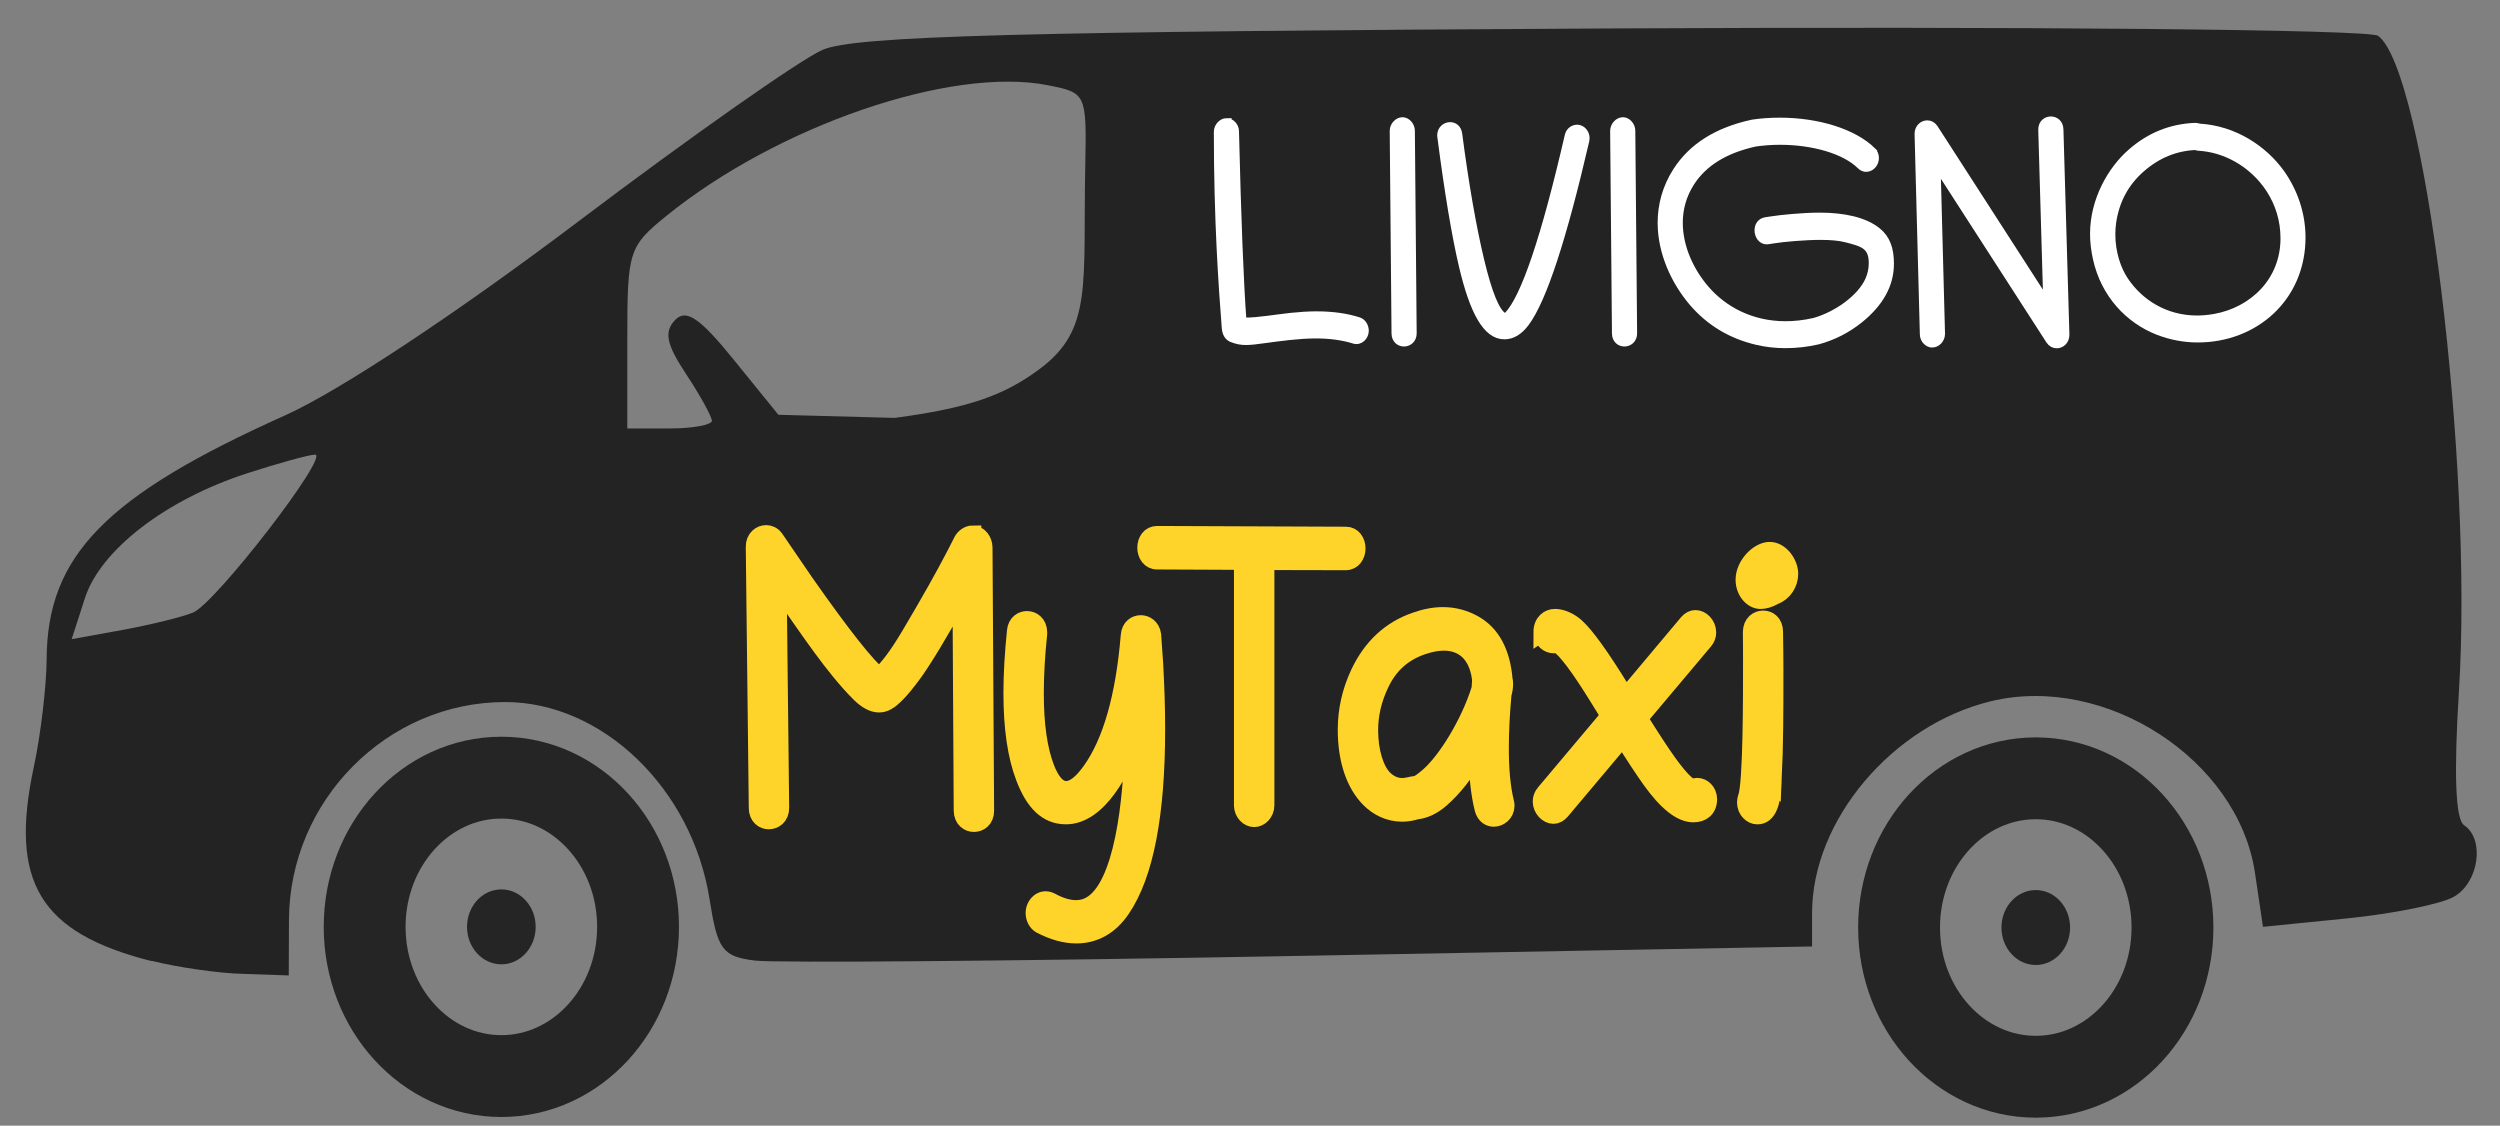
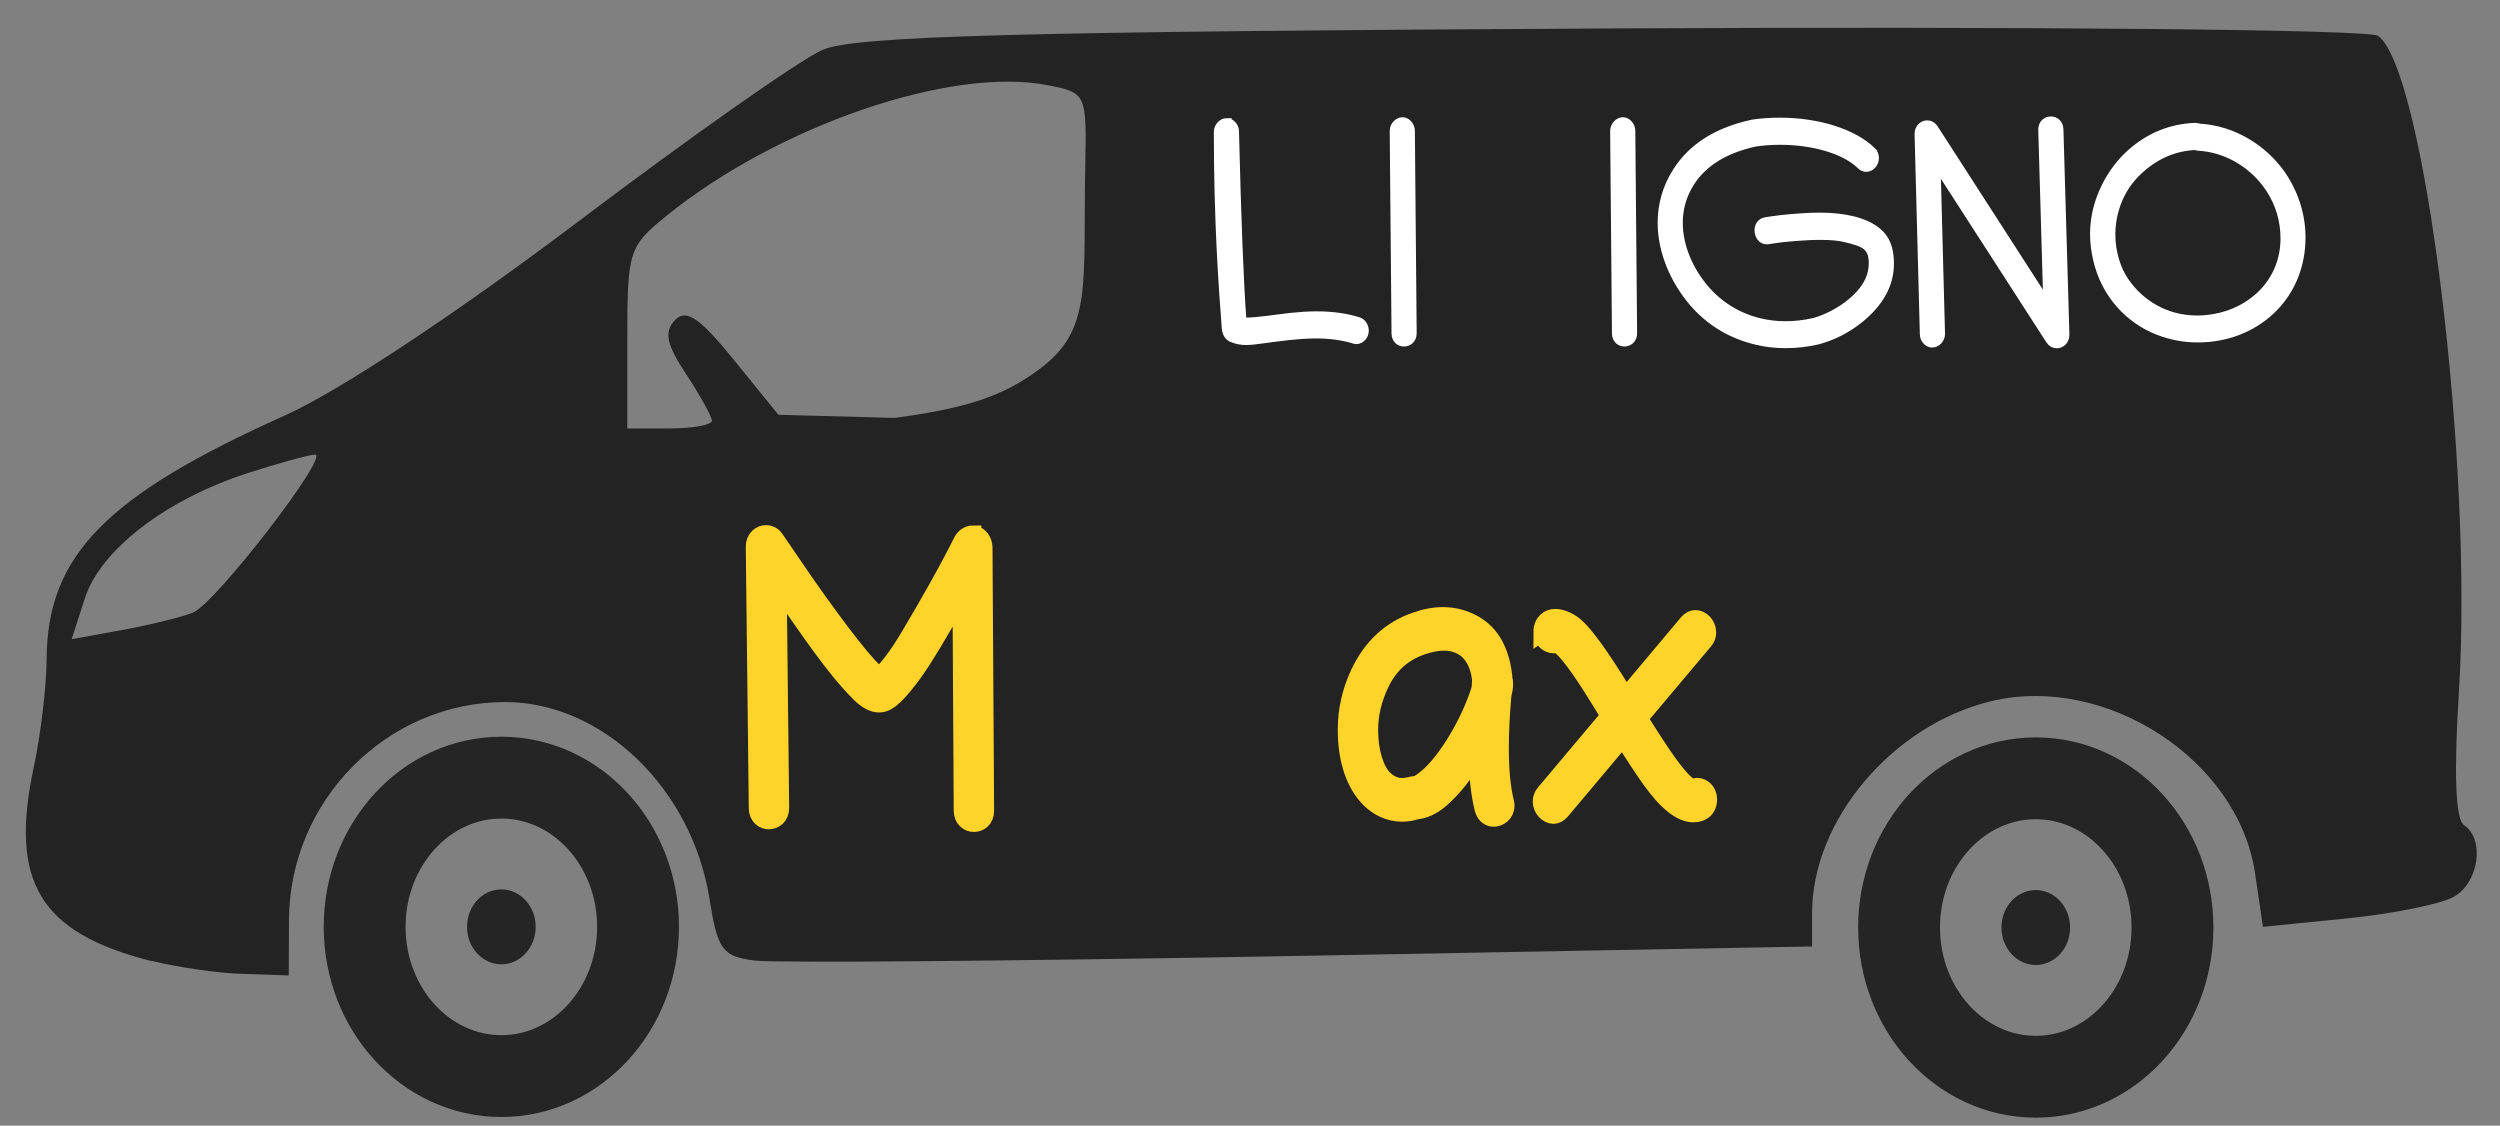
<svg xmlns="http://www.w3.org/2000/svg" xmlns:ns1="http://www.inkscape.org/namespaces/inkscape" xmlns:ns2="http://sodipodi.sourceforge.net/DTD/sodipodi-0.dtd" width="191mm" height="86mm" viewBox="0 0 191 86" version="1.1" id="svg8" ns1:version="0.92.5 (2060ec1f9f, 2020-04-08)" ns2:docname="logo2.svg">
  <rect x="0" y="0" width="191" height="86" fill="#808080" stroke="none" />
  <defs id="defs2" />
  <ns2:namedview id="base" pagecolor="#ffffff" bordercolor="#666666" borderopacity="1.0" ns1:pageopacity="0.0" ns1:pageshadow="2" ns1:zoom="1" ns1:cx="240.72223" ns1:cy="97.083578" ns1:document-units="mm" ns1:current-layer="layer1" showgrid="false" ns1:window-width="1848" ns1:window-height="1136" ns1:window-x="1992" ns1:window-y="27" ns1:window-maximized="1" />
  <g ns1:label="Layer 1" ns1:groupmode="layer" id="layer1" transform="translate(0,-211)">
    <path ns2:nodetypes="cccccccccccccccscccccccccccsccccccccccccccccscscc" ns1:connector-curvature="0" id="path4542" d="M 11.569,284.426 C 3.047,282.268 0.698,278.399 2.581,269.61 c 0.527,-2.464 0.969,-6.177 0.983,-8.256 0.037,-7.907 4.524,-12.481 18.227,-18.625 4.122,-1.849 13.069,-7.767 22.419,-14.829 8.558,-6.465 16.947,-12.357 18.642,-13.094 2.442,-1.063 14.973,-1.4 60.349,-1.634 31.497,-0.159 57.812,0.079 58.477,0.563 3.554,2.519 7.277,32.651 6.185,50.054 -0.401,6.427 -0.258,9.814 0.39,10.255 1.602,1.067 1.138,4.367 -0.77,5.465 -0.969,0.559 -4.647,1.301 -8.176,1.658 l -6.416,0.643 -0.611,-4.123 c -1.285,-8.652 -11.427,-15.238 -20.19,-13.109 -7.516,1.825 -13.648,9.093 -13.648,16.176 v 2.555 l -39.025,0.718 c -21.464,0.397 -40.263,0.559 -41.775,0.357 -2.453,-0.317 -2.825,-0.825 -3.433,-4.693 -1.33,-8.439 -8.18,-15.048 -15.608,-15.055 -9.025,-0.009 -16.492,7.52 -16.525,16.659 l -0.015,4.228 -3.462,-0.119 c -1.904,-0.04 -5.067,-0.508 -7.026,-1 z m 3.19,-26.632 c 1.724,-0.722 10.47,-12.059 9.305,-12.059 -0.435,0 -2.762,0.643 -5.181,1.424 -6.216,2.015 -11.201,5.851 -12.394,9.537 l -1.013,3.134 3.905,-0.706 c 2.147,-0.397 4.568,-0.988 5.379,-1.329 z m 39.628,-14.641 c 0,-0.317 -0.88,-1.928 -1.96,-3.558 -1.514,-2.289 -1.709,-3.233 -0.862,-4.133 0.843,-0.897 1.886,-0.199 4.501,3.031 l 3.403,4.197 8.89,0.238 c 5.571,-0.75 8.298,-1.67 11.082,-3.745 4.051,-3.019 3.293,-6.394 3.473,-15.482 0.11,-5.576 0.074,-5.613 -2.891,-6.196 -7.365,-1.44 -20.585,3.094 -29.095,9.976 -2.884,2.333 -3.002,2.701 -3.002,9.341 v 6.913 h 3.234 c 1.779,0 3.234,-0.278 3.234,-0.591 z" style="fill:#232323;fill-opacity:1;stroke-width:0.959" />
    <ellipse ry="11.4" rx="10.444" cy="281.812" cx="38.303" id="path4544-1" style="opacity:0.98;fill:none;fill-opacity:1;stroke:#232323;stroke-width:6.253;stroke-miterlimit:4;stroke-dasharray:none;stroke-dashoffset:0;stroke-opacity:1" />
    <ellipse ry="2.862" rx="2.622" cy="281.812" cx="38.303" id="path4544-1-7" style="opacity:0.98;fill:#232323;fill-opacity:1;stroke:none;stroke-width:1.661;stroke-miterlimit:4;stroke-dasharray:none;stroke-dashoffset:0;stroke-opacity:1" />
    <ellipse ry="11.4" rx="10.444" cy="281.863" cx="155.533" id="path4544-1-1" style="opacity:0.98;fill:none;fill-opacity:1;stroke:#232323;stroke-width:6.253;stroke-miterlimit:4;stroke-dasharray:none;stroke-dashoffset:0;stroke-opacity:1" />
    <ellipse ry="2.862" rx="2.622" cy="281.863" cx="155.533" id="path4544-1-7-5" style="opacity:0.98;fill:#232323;fill-opacity:1;stroke:none;stroke-width:1.661;stroke-miterlimit:4;stroke-dasharray:none;stroke-dashoffset:0;stroke-opacity:1" />
    <g aria-label="POM" transform="scale(0.99,1.01)" style="font-style:normal;font-variant:normal;font-weight:bold;font-stretch:normal;font-size:73.35px;line-height:1.25;font-family:'padmaa-Bold.1.1';-inkscape-font-specification:'padmaa-Bold.1.1, Bold';font-variant-ligatures:normal;font-variant-caps:normal;font-variant-numeric:normal;font-feature-settings:normal;text-align:start;letter-spacing:0px;word-spacing:0px;writing-mode:lr-tb;text-anchor:start;fill:#000000;fill-opacity:1;stroke:none;stroke-width:1.834" id="text861" />
    <flowRoot xml:space="preserve" id="flowRoot4607" style="font-style:normal;font-weight:normal;font-size:40px;line-height:1.25;font-family:sans-serif;letter-spacing:0px;word-spacing:0px;fill:#000000;fill-opacity:1;stroke:none" transform="matrix(0.265,0,0,0.265,0,204)">
      <flowRegion id="flowRegion4609">
        <rect id="rect4611" width="169.5" height="44" x="336.25" y="368.496" />
      </flowRegion>
      <flowPara id="flowPara4613">fmtyfdasfa</flowPara>
    </flowRoot>
    <g aria-label="MyTaxi" style="font-style:normal;font-variant:normal;font-weight:normal;font-stretch:normal;font-size:10.583px;line-height:1.25;font-family:Chilanka;-inkscape-font-specification:'Chilanka, Normal';font-variant-ligatures:normal;font-variant-caps:normal;font-variant-numeric:normal;font-feature-settings:normal;text-align:start;letter-spacing:0px;word-spacing:0px;writing-mode:lr-tb;text-anchor:start;fill:#ffd42a;fill-opacity:1;stroke:#ffd42a;stroke-width:0.265;stroke-opacity:1" id="text4627" transform="matrix(3.148,0,0,3.391,-240.402,-807.778)">
      <path d="m 99.973,312.483 c -0.108,0 -0.212,0.073 -0.255,0.147 l -0.169,0.307 c -0.259,0.467 -0.631,1.08 -1.115,1.837 -0.277,0.432 -0.519,0.735 -0.73,0.908 -0.298,-0.22 -0.895,-0.92 -1.793,-2.109 l -0.735,-0.998 c -0.06,-0.069 -0.138,-0.099 -0.216,-0.099 -0.147,0 -0.29,0.108 -0.285,0.281 l 0.073,5.886 c 0,0.177 0.138,0.268 0.277,0.268 0.143,0 0.29,-0.095 0.285,-0.277 l -0.06,-5.013 0.207,0.285 c 0.506,0.665 1.137,1.556 1.763,2.135 0.173,0.16 0.333,0.238 0.48,0.238 0.069,0 0.138,-0.017 0.203,-0.052 0.143,-0.073 0.346,-0.272 0.605,-0.596 0.259,-0.324 0.653,-0.929 1.184,-1.815 l 0.03,4.883 c 0,0.182 0.143,0.272 0.281,0.272 0.143,0 0.285,-0.091 0.281,-0.272 l -0.039,-5.929 c 0,-0.13 -0.104,-0.285 -0.272,-0.285 z" style="fill:#ffd42a;fill-opacity:1;stroke:#ffd42a;stroke-width:0.418;stroke-miterlimit:4;stroke-dasharray:none;stroke-opacity:1" id="path4629" ns1:connector-curvature="0" />
-       <path d="m 104.338,314.743 c -0.021,-0.156 -0.156,-0.238 -0.285,-0.238 -0.134,0 -0.264,0.082 -0.277,0.246 -0.125,1.396 -0.441,2.416 -0.942,3.068 -0.22,0.285 -0.415,0.423 -0.592,0.423 -0.19,0 -0.359,-0.169 -0.497,-0.506 -0.169,-0.415 -0.255,-0.972 -0.255,-1.677 0,-0.402 0.026,-0.851 0.082,-1.344 0,-0.013 0,-0.026 0,-0.035 0,-0.177 -0.143,-0.268 -0.281,-0.268 -0.13,0 -0.259,0.078 -0.277,0.238 -0.056,0.51 -0.086,0.977 -0.086,1.4 0,0.782 0.099,1.413 0.298,1.893 0.225,0.549 0.536,0.856 1.011,0.856 0.791,0 1.366,-1.024 1.634,-1.759 -0.021,1.461 -0.255,3.392 -1.046,3.803 -0.104,0.056 -0.22,0.082 -0.346,0.082 -0.181,0 -0.385,-0.056 -0.614,-0.173 -0.22,-0.095 -0.398,0.082 -0.398,0.251 0,0.104 0.052,0.207 0.147,0.255 0.302,0.147 0.596,0.225 0.877,0.225 0.428,0 0.817,-0.186 1.106,-0.588 0.557,-0.765 0.838,-2.109 0.838,-4.036 0,-0.458 -0.017,-0.946 -0.048,-1.469 z" style="fill:#ffd42a;fill-opacity:1;stroke:#ffd42a;stroke-width:0.418;stroke-miterlimit:4;stroke-dasharray:none;stroke-opacity:1" id="path4631" ns1:connector-curvature="0" />
-       <path d="m 106.805,318.861 c 0.151,0 0.281,-0.13 0.281,-0.281 v -5.51 c 0.648,0.004 1.292,0 1.94,0.004 0.181,0 0.272,-0.143 0.272,-0.281 0,-0.143 -0.091,-0.281 -0.268,-0.281 l -4.581,-0.017 c -0.181,0 -0.272,0.138 -0.272,0.281 0,0.138 0.091,0.281 0.272,0.281 l 2.074,0.009 v 5.514 c 0,0.151 0.13,0.281 0.281,0.281 z" style="fill:#ffd42a;fill-opacity:1;stroke:#ffd42a;stroke-width:0.418;stroke-miterlimit:4;stroke-dasharray:none;stroke-opacity:1" id="path4633" ns1:connector-curvature="0" />
      <path d="m 112.867,315.745 c -0.056,-0.596 -0.29,-1.007 -0.713,-1.232 -0.238,-0.125 -0.493,-0.19 -0.765,-0.19 -0.216,0 -0.441,0.039 -0.674,0.117 -0.609,0.194 -1.067,0.588 -1.366,1.175 -0.203,0.402 -0.307,0.821 -0.307,1.262 0,0.683 0.203,1.214 0.553,1.543 0.194,0.181 0.471,0.32 0.799,0.32 0.112,0 0.229,-0.017 0.354,-0.052 0.203,-0.021 0.398,-0.108 0.588,-0.259 0.311,-0.251 0.605,-0.596 0.882,-1.041 0.004,0.506 0.052,0.929 0.143,1.262 0.039,0.143 0.147,0.203 0.259,0.203 0.143,0 0.294,-0.104 0.294,-0.264 0,-0.026 -0.004,-0.052 -0.013,-0.082 -0.082,-0.311 -0.125,-0.713 -0.125,-1.214 0,-0.359 0.021,-0.765 0.065,-1.219 0.026,-0.086 0.039,-0.16 0.039,-0.229 0,-0.035 -0.004,-0.069 -0.013,-0.099 z m -0.562,0.039 c -0.004,0.06 -0.013,0.121 -0.017,0.177 -0.268,0.799 -0.838,1.646 -1.271,1.988 -0.147,0.117 -0.242,0.173 -0.29,0.177 -0.125,0.013 -0.216,0.048 -0.328,0.048 -0.164,0 -0.311,-0.061 -0.441,-0.181 -0.207,-0.194 -0.354,-0.609 -0.354,-1.106 0,-0.354 0.086,-0.704 0.268,-1.059 0.216,-0.424 0.553,-0.704 1.016,-0.851 0.19,-0.06 0.363,-0.091 0.519,-0.091 0.532,0 0.847,0.346 0.899,0.899 z" style="fill:#ffd42a;fill-opacity:1;stroke:#ffd42a;stroke-width:0.418;stroke-miterlimit:4;stroke-dasharray:none;stroke-opacity:1" id="path4635" ns1:connector-curvature="0" />
      <path d="m 113.792,314.678 c 0,0.164 0.138,0.268 0.285,0.268 0.026,0 0.056,-0.004 0.086,-0.013 0.19,0.099 0.519,0.506 0.985,1.206 l 0.285,0.428 -1.586,1.75 c -0.052,0.056 -0.073,0.117 -0.073,0.177 0,0.151 0.143,0.294 0.294,0.294 0.065,0 0.134,-0.03 0.194,-0.095 l 1.491,-1.646 c 0.259,0.385 0.48,0.7 0.67,0.946 0.393,0.51 0.739,0.761 1.041,0.761 0.212,0 0.367,-0.104 0.367,-0.311 0,-0.156 -0.13,-0.272 -0.277,-0.272 -0.039,0 -0.082,0.009 -0.121,0.026 -0.134,-0.048 -0.324,-0.238 -0.579,-0.566 -0.177,-0.229 -0.415,-0.566 -0.713,-1.011 l 1.595,-1.759 c 0.052,-0.056 0.073,-0.117 0.073,-0.177 0,-0.156 -0.143,-0.294 -0.294,-0.294 -0.065,0 -0.134,0.026 -0.194,0.091 l -1.5,1.659 c -0.035,-0.052 -0.073,-0.108 -0.108,-0.16 -0.488,-0.735 -0.851,-1.206 -1.093,-1.409 -0.134,-0.112 -0.337,-0.207 -0.514,-0.207 -0.156,0 -0.315,0.099 -0.315,0.315 z" style="fill:#ffd42a;fill-opacity:1;stroke:#ffd42a;stroke-width:0.418;stroke-miterlimit:4;stroke-dasharray:none;stroke-opacity:1" id="path4637" ns1:connector-curvature="0" />
-       <path d="m 118.697,313.498 c 0,0.246 0.186,0.449 0.398,0.449 0.099,0 0.212,-0.03 0.337,-0.095 0.225,-0.078 0.367,-0.277 0.367,-0.488 0,-0.225 -0.216,-0.51 -0.484,-0.51 -0.277,0 -0.618,0.324 -0.618,0.644 z m 0.7,4.546 c 0.043,-0.864 0.043,-1.556 0.043,-2.493 0,-0.285 -0.004,-0.575 -0.009,-0.882 0,-0.181 -0.134,-0.268 -0.272,-0.268 -0.143,0 -0.285,0.091 -0.285,0.277 0.004,0.225 0.004,0.462 0.004,0.704 0,0.666 0.004,2.727 -0.125,3.021 -0.013,0.039 -0.021,0.078 -0.021,0.112 0,0.16 0.134,0.285 0.285,0.285 0.268,0 0.363,-0.294 0.38,-0.756 z" style="fill:#ffd42a;fill-opacity:1;stroke:#ffd42a;stroke-width:0.418;stroke-miterlimit:4;stroke-dasharray:none;stroke-opacity:1" id="path4639" ns1:connector-curvature="0" />
    </g>
    <g aria-label="LIVIGNO" transform="matrix(0.543,0,0,0.585,-6.153,-70.82)" style="font-style:normal;font-variant:normal;font-weight:normal;font-stretch:normal;font-size:40px;line-height:1.25;font-family:Chilanka;-inkscape-font-specification:'Chilanka, Normal';font-variant-ligatures:normal;font-variant-caps:normal;font-variant-numeric:normal;font-feature-settings:normal;text-align:start;letter-spacing:0px;word-spacing:0px;writing-mode:lr-tb;text-anchor:start;fill:#ffffff;fill-opacity:1;stroke:#ffffff;stroke-opacity:1" id="flowRoot4642">
      <g id="g4672" style="fill:#ffffff;fill-opacity:1;stroke:#ffffff;stroke-opacity:1" transform="translate(0,0.344)">
        <path style="fill:#ffffff;fill-opacity:1;stroke:#ffffff;stroke-opacity:1" ns1:connector-curvature="0" id="path4650" d="m 183.928,497.325 c -0.664,0 -1.309,0.605 -1.309,1.289 0,11.602 0.664,20.215 1.113,25.586 0.059,0.723 0.371,1.191 0.898,1.387 0.742,0.273 1.328,0.371 2.012,0.371 0.703,0 1.484,-0.098 2.559,-0.234 2.168,-0.273 4.863,-0.625 7.266,-0.625 2.031,0 3.828,0.234 5.371,0.684 0.879,0.254 1.582,-0.488 1.582,-1.172 0,-0.547 -0.332,-1.094 -0.879,-1.27 -1.758,-0.527 -3.75,-0.781 -5.996,-0.781 -1.133,0 -2.305,0.078 -3.555,0.195 -2.188,0.215 -4.551,0.625 -6.562,0.625 -0.078,0 -0.156,0 -0.215,0 -0.43,-5.391 -0.762,-13.691 -1.055,-24.824 0,-0.664 -0.605,-1.23 -1.23,-1.23 z" />
        <path style="fill:#ffffff;fill-opacity:1;stroke:#ffffff;stroke-opacity:1" ns1:connector-curvature="0" id="path4652" d="m 208.674,497.208 c -0.684,0 -1.309,0.605 -1.309,1.289 l 0.254,26.445 c 0,0.801 0.625,1.211 1.25,1.211 0.645,0 1.309,-0.43 1.289,-1.25 l -0.254,-26.426 c 0,-0.664 -0.605,-1.27 -1.23,-1.27 z" />
-         <path style="fill:#ffffff;fill-opacity:1;stroke:#ffffff;stroke-opacity:1" ns1:connector-curvature="0" id="path4654" d="m 214.064,499.258 c 1.016,7.285 2.031,12.91 3.047,16.914 1.523,5.957 3.359,9.043 5.879,9.043 1.133,0 2.129,-0.566 3.027,-1.68 2.441,-3.047 5.234,-10.977 8.438,-23.809 0.195,-0.859 -0.508,-1.543 -1.211,-1.543 -0.547,0 -1.094,0.332 -1.25,0.918 -3.32,13.359 -6.172,21.211 -8.555,23.516 -0.176,0.176 -0.371,0.195 -0.566,0.098 -1.035,-0.566 -2.109,-3.008 -3.223,-7.344 -1.113,-4.336 -2.148,-9.824 -3.086,-16.465 -0.098,-0.723 -0.645,-1.055 -1.191,-1.055 -0.645,0 -1.328,0.449 -1.328,1.211 0,0.059 0.019,0.137 0.019,0.195 z" />
        <path style="fill:#ffffff;fill-opacity:1;stroke:#ffffff;stroke-opacity:1" ns1:connector-curvature="0" id="path4656" d="m 239.689,497.208 c -0.684,0 -1.309,0.605 -1.309,1.289 l 0.254,26.445 c 0,0.801 0.625,1.211 1.25,1.211 0.645,0 1.309,-0.43 1.289,-1.25 l -0.254,-26.426 c 0,-0.664 -0.605,-1.27 -1.23,-1.27 z" />
        <path style="fill:#ffffff;fill-opacity:1;stroke:#ffffff;stroke-opacity:1" ns1:connector-curvature="0" id="path4658" d="m 274.807,501.133 c -2.656,-2.422 -7.715,-3.867 -13.066,-3.867 -1.27,0 -2.578,0.078 -3.848,0.254 -0.019,0 -0.059,0.019 -0.078,0.019 -4.902,0.996 -8.438,3.066 -10.625,6.23 -1.484,2.148 -2.129,4.453 -2.129,6.719 0,3.887 1.875,7.656 4.434,10.43 2.363,2.539 5.352,4.219 9.004,5.02 1.328,0.293 2.676,0.43 4.043,0.43 1.504,0 3.027,-0.156 4.59,-0.488 2.148,-0.547 4.102,-1.465 5.859,-2.773 2.871,-2.148 4.316,-4.551 4.316,-7.266 0,-1.973 -0.547,-3.281 -1.797,-4.219 -1.816,-1.367 -4.766,-1.953 -8.145,-1.953 -2.363,0 -5.508,0.293 -6.816,0.488 l -0.82,0.117 c -0.723,0.117 -1.035,0.645 -1.035,1.211 0,0.645 0.449,1.328 1.211,1.328 0.078,0 0.137,0 0.215,-0.019 l 0.82,-0.117 c 1.25,-0.195 4.355,-0.449 6.562,-0.449 1.426,0 2.637,0.098 3.613,0.332 2.285,0.547 3.652,0.879 3.652,3.203 0,0.781 -0.176,1.523 -0.508,2.227 -1.152,2.422 -4.629,4.648 -7.695,5.43 -1.387,0.293 -2.734,0.43 -4.004,0.43 -4.844,0 -8.711,-1.973 -11.211,-4.668 -2.148,-2.305 -3.75,-5.449 -3.75,-8.691 0,-1.777 0.488,-3.574 1.66,-5.273 1.797,-2.598 4.805,-4.316 9.023,-5.176 1.152,-0.156 2.324,-0.234 3.496,-0.234 4.629,0 9.102,1.172 11.309,3.203 0.859,0.781 2.109,0.059 2.109,-0.977 0,-0.312 -0.117,-0.645 -0.391,-0.898 z" />
        <path style="fill:#ffffff;fill-opacity:1;stroke:#ffffff;stroke-opacity:1" ns1:connector-curvature="0" id="path4660" d="m 283.186,526.29 c 0.684,0 1.328,-0.605 1.309,-1.309 l -0.625,-21.895 15.82,22.773 c 0.254,0.352 0.645,0.527 1.016,0.527 0.664,0 1.309,-0.488 1.289,-1.289 l -0.84,-26.797 c -0.019,-0.801 -0.645,-1.191 -1.27,-1.191 -0.645,0 -1.309,0.43 -1.27,1.27 l 0.703,22.52 -15.801,-22.754 c -0.254,-0.352 -0.625,-0.527 -1.016,-0.527 -0.664,0 -1.309,0.508 -1.289,1.289 l 0.742,26.152 c 0,0.664 0.605,1.23 1.23,1.23 z" />
        <path style="fill:#ffffff;fill-opacity:1;stroke:#ffffff;stroke-opacity:1" ns1:connector-curvature="0" id="path4662" d="m 335.217,512.403 c 0,-2.969 -1.035,-5.898 -2.93,-8.379 -2.402,-3.105 -6.543,-5.703 -11.484,-5.977 -0.195,-0.019 -0.391,-0.117 -0.684,-0.098 -3.398,0.137 -6.387,1.27 -8.984,3.398 -2.734,2.207 -5.234,6.172 -5.234,10.586 0,1.035 0.137,2.109 0.391,3.184 1.113,4.727 4.57,8.047 8.672,9.531 1.855,0.664 3.75,0.977 5.586,0.977 8.066,0 14.668,-5.352 14.668,-13.223 z m -14.961,-11.914 c 0.137,0.059 0.273,0.098 0.41,0.098 1.875,0.098 3.672,0.605 5.371,1.484 3.555,1.855 6.66,5.566 6.66,10.449 0,5.664 -4.492,9.492 -9.746,10.371 -0.859,0.137 -1.68,0.215 -2.48,0.215 -4.531,0 -8.066,-2.168 -10.137,-5.02 -1.055,-1.426 -1.875,-3.652 -1.875,-6.074 0,-0.508 0.039,-1.055 0.117,-1.582 0.449,-2.852 1.797,-5.176 4.043,-7.012 2.246,-1.836 4.785,-2.812 7.637,-2.93 z" />
      </g>
    </g>
  </g>
</svg>